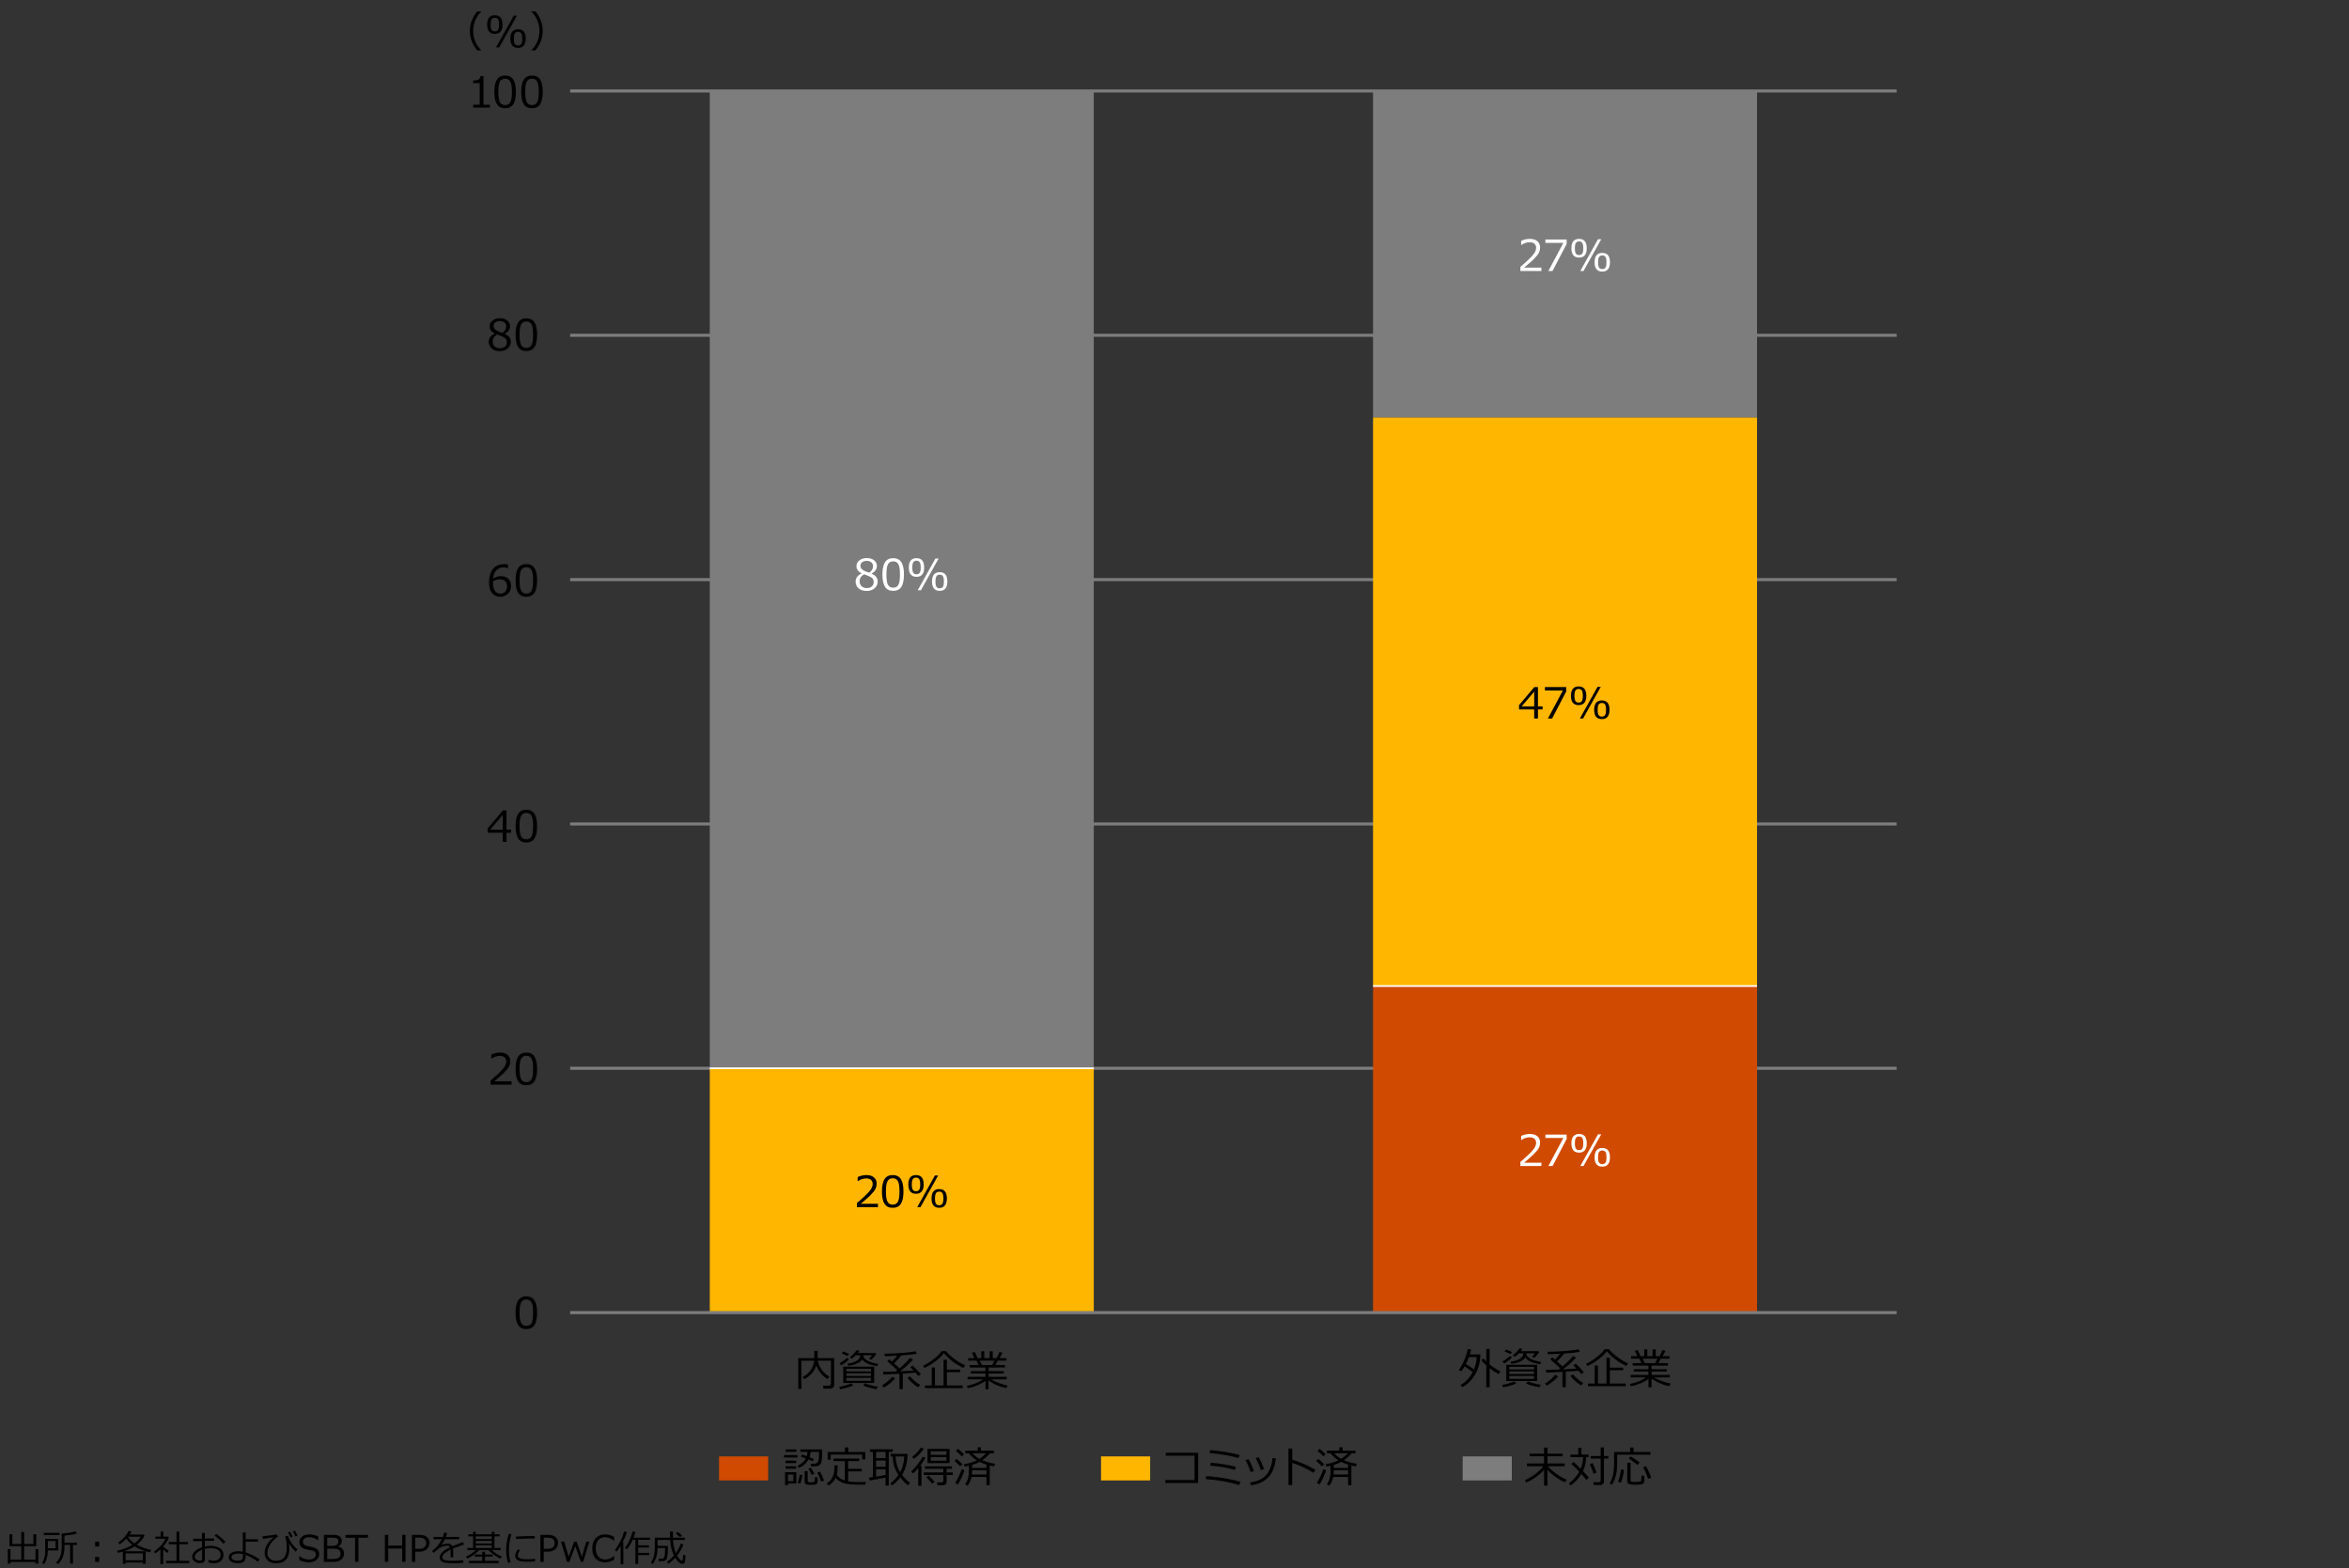
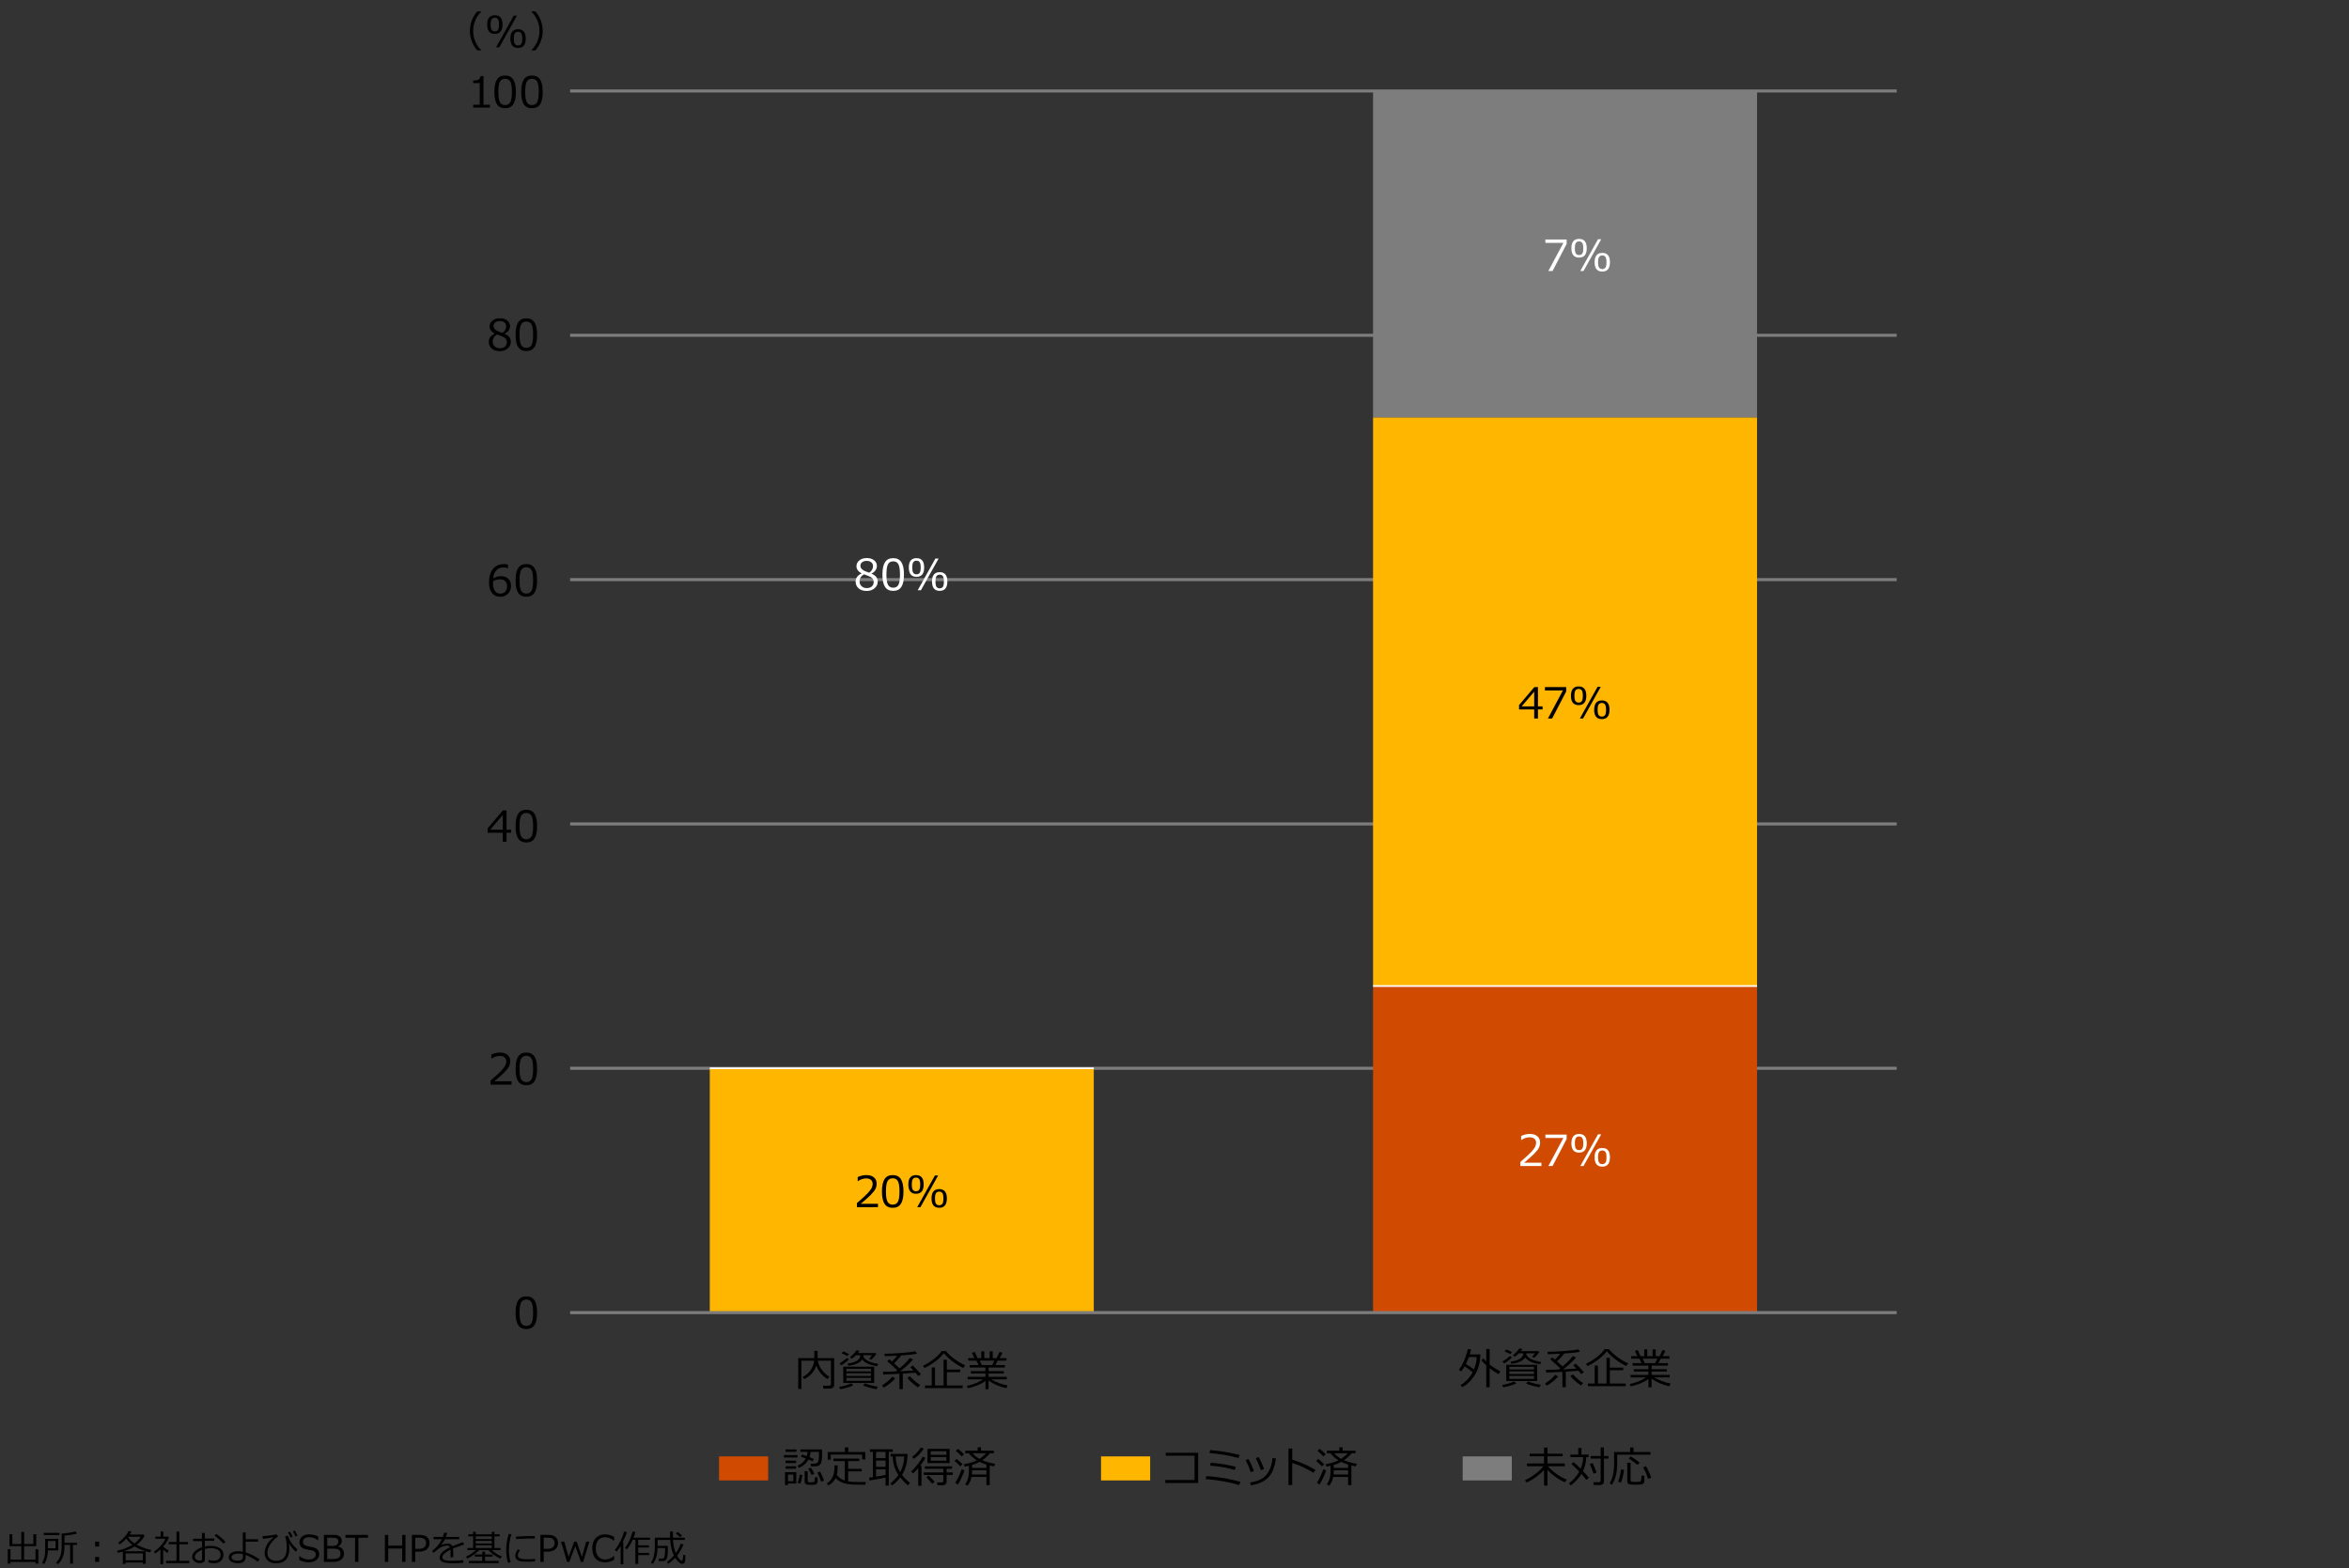
<svg xmlns="http://www.w3.org/2000/svg" id="object" viewBox="0 0 769 513.407">
  <rect x="0" y="0" width="769" height="513.407" fill="#333333" stroke="none" />
  <defs>
    <style>.cls-1{stroke:#fff;stroke-width:.567px;}.cls-1,.cls-2,.cls-3{fill:none;}.cls-1,.cls-3{stroke-miterlimit:10;}.cls-4{fill:#d04a02;}.cls-5{fill:#7d7d7d;}.cls-6{fill:#fff;}.cls-3{stroke:#7d7d7d;}.cls-7{fill:#ffb600;}</style>
  </defs>
  <line class="cls-3" x1="620.918" y1="349.768" x2="186.652" y2="349.768" />
  <line class="cls-3" x1="620.918" y1="269.772" x2="186.652" y2="269.772" />
  <line class="cls-3" x1="620.918" y1="189.775" x2="186.652" y2="189.775" />
  <line class="cls-3" x1="620.918" y1="109.779" x2="186.652" y2="109.779" />
-   <rect class="cls-5" x="232.364" y="29.783" width="125.709" height="319.985" />
  <rect class="cls-7" x="232.364" y="349.768" width="125.709" height="79.996" />
  <rect class="cls-5" x="449.497" y="29.783" width="125.709" height="106.926" />
  <rect class="cls-7" x="449.497" y="136.709" width="125.709" height="186.13" />
  <rect class="cls-4" x="449.497" y="322.839" width="125.709" height="106.926" />
  <rect class="cls-2" x="148.082" y="422.622" width="28.57" height="16.684" />
  <path d="M172.311,435.156c-1.212,0-2.103-.433-2.673-1.299-.569-.866-.854-2.217-.854-4.054s.286-3.19.858-4.061c.571-.87,1.462-1.306,2.669-1.306,1.199,0,2.085.437,2.659,1.31.574.872.861,2.22.861,4.043,0,1.841-.284,3.195-.854,4.064-.569.867-1.458,1.302-2.666,1.302ZM172.311,425.483c-.779,0-1.344.309-1.695.926-.351.618-.526,1.749-.526,3.395,0,1.632.176,2.757.526,3.377.352.62.916.93,1.695.93s1.344-.31,1.692-.93.522-1.75.522-3.391c0-1.608-.173-2.729-.52-3.359-.346-.632-.911-.947-1.695-.947Z" />
  <rect class="cls-2" x="148.082" y="342.626" width="28.57" height="17.044" />
  <path d="M167.483,355.128h-6.891v-1.333c.729-.629,1.549-1.36,2.458-2.194s1.585-1.568,2.026-2.201c.442-.633.663-1.267.663-1.9,0-.561-.186-.998-.557-1.312-.372-.314-.876-.472-1.515-.472-.934,0-1.853.296-2.755.889h-.068v-1.333c.921-.438,1.873-.656,2.857-.656,1.039,0,1.857.252,2.454.755.598.503.896,1.19.896,2.061,0,.465-.076.909-.229,1.333-.153.424-.391.836-.715,1.237-.323.401-.711.827-1.162,1.278s-1.487,1.367-3.11,2.748h5.646v1.101Z" />
  <path d="M172.311,355.34c-1.212,0-2.103-.433-2.673-1.299-.569-.866-.854-2.217-.854-4.054s.286-3.19.858-4.061c.571-.871,1.462-1.306,2.669-1.306,1.199,0,2.085.437,2.659,1.309s.861,2.221.861,4.043c0,1.841-.284,3.196-.854,4.064-.569.868-1.458,1.302-2.666,1.302ZM172.311,345.667c-.779,0-1.344.309-1.695.926-.351.618-.526,1.749-.526,3.394,0,1.631.176,2.757.526,3.377.352.62.916.93,1.695.93s1.344-.31,1.692-.93.522-1.75.522-3.391c0-1.609-.173-2.729-.52-3.36-.346-.631-.911-.947-1.695-.947Z" />
  <rect class="cls-2" x="148.082" y="262.629" width="28.57" height="18.037" />
  <path d="M167.33,272.662h-1.511v2.967h-1.23v-2.967h-4.956v-1.436l5.011-5.899h1.176v6.323h1.511v1.012ZM164.588,271.65v-4.819l-4.095,4.819h4.095Z" />
  <path d="M172.311,275.841c-1.212,0-2.103-.433-2.673-1.299-.569-.866-.854-2.217-.854-4.054s.286-3.19.858-4.061c.571-.871,1.462-1.306,2.669-1.306,1.199,0,2.085.437,2.659,1.309s.861,2.221.861,4.043c0,1.841-.284,3.196-.854,4.064-.569.868-1.458,1.302-2.666,1.302ZM172.311,266.168c-.779,0-1.344.309-1.695.926-.351.618-.526,1.749-.526,3.394,0,1.631.176,2.757.526,3.377.352.62.916.93,1.695.93s1.344-.31,1.692-.93.522-1.75.522-3.391c0-1.609-.173-2.729-.52-3.36-.346-.631-.911-.947-1.695-.947Z" />
  <rect class="cls-2" x="148.082" y="182.633" width="28.57" height="17.134" />
  <path d="M166.312,184.852v1.21h-.082c-.383-.187-.829-.28-1.34-.28-1.007,0-1.812.32-2.413.96s-.952,1.53-1.053,2.669c.861-.515,1.7-.772,2.516-.772.998,0,1.809.277,2.431.831s.933,1.348.933,2.382-.337,1.877-1.012,2.543c-.674.666-1.513.998-2.516.998-1.162,0-2.065-.404-2.71-1.213-.646-.809-.968-1.981-.968-3.517,0-1.891.432-3.36,1.296-4.406.863-1.046,2.098-1.569,3.701-1.569.483,0,.889.055,1.217.164ZM161.424,190.287c-.018.374-.027.599-.027.677,0,1.084.212,1.922.636,2.512s1.01.885,1.757.885c.688,0,1.229-.215,1.62-.646.393-.431.588-1.033.588-1.808,0-.643-.185-1.173-.554-1.593s-.981-.629-1.839-.629c-.742,0-1.47.201-2.181.602Z" />
  <path d="M172.311,195.393c-1.212,0-2.103-.433-2.673-1.299-.569-.866-.854-2.217-.854-4.054s.286-3.19.858-4.061c.571-.871,1.462-1.306,2.669-1.306,1.199,0,2.085.437,2.659,1.309s.861,2.221.861,4.043c0,1.841-.284,3.196-.854,4.064-.569.868-1.458,1.302-2.666,1.302ZM172.311,185.72c-.779,0-1.344.309-1.695.926-.351.618-.526,1.749-.526,3.394,0,1.631.176,2.757.526,3.377.352.62.916.93,1.695.93s1.344-.31,1.692-.93.522-1.75.522-3.391c0-1.609-.173-2.729-.52-3.36-.346-.631-.911-.947-1.695-.947Z" />
  <rect class="cls-2" x="148.082" y="102.637" width="28.57" height="16.23" />
  <path d="M161.917,109.271v-.082c-1.089-.592-1.634-1.36-1.634-2.304,0-.779.314-1.422.943-1.928s1.429-.759,2.399-.759c1.008,0,1.816.239,2.427.718.611.479.916,1.105.916,1.88,0,.501-.151.972-.454,1.412-.304.44-.724.783-1.262,1.029v.089c1.326.57,1.989,1.422,1.989,2.557,0,.884-.344,1.619-1.032,2.205-.688.585-1.549.878-2.584.878-1.098,0-1.976-.281-2.632-.844s-.984-1.3-.984-2.211c0-1.189.636-2.069,1.907-2.639ZM162.751,109.517c-.961.542-1.442,1.308-1.442,2.297,0,.661.219,1.195.656,1.603s.996.612,1.675.612c.697,0,1.251-.179,1.661-.537s.615-.849.615-1.473c0-.424-.093-.765-.28-1.022-.187-.257-.459-.475-.816-.653-.358-.178-1.047-.454-2.068-.827ZM165.704,106.803c0-.492-.188-.896-.567-1.21-.378-.314-.884-.472-1.518-.472-.602,0-1.093.147-1.473.441-.381.294-.571.68-.571,1.159,0,.529.237.964.711,1.306.475.342,1.194.661,2.16.957.839-.542,1.258-1.269,1.258-2.181Z" />
  <path d="M172.311,114.945c-1.212,0-2.103-.433-2.673-1.299-.569-.866-.854-2.217-.854-4.054s.286-3.19.858-4.061c.571-.871,1.462-1.306,2.669-1.306,1.199,0,2.085.437,2.659,1.309s.861,2.221.861,4.043c0,1.841-.284,3.196-.854,4.064-.569.868-1.458,1.302-2.666,1.302ZM172.311,105.272c-.779,0-1.344.309-1.695.926-.351.618-.526,1.749-.526,3.394,0,1.631.176,2.757.526,3.377.352.62.916.93,1.695.93s1.344-.31,1.692-.93.522-1.75.522-3.391c0-1.609-.173-2.729-.52-3.36-.346-.631-.911-.947-1.695-.947Z" />
  <rect class="cls-2" x="148.082" y="22.64" width="30.415" height="17.223" />
  <path d="M160.382,35.233h-5.482v-.943h2.146v-7.082h-2.146v-.834c.838-.004,1.438-.124,1.798-.359.359-.235.562-.607.608-1.118h.971v9.393h2.105v.943Z" />
  <path d="M165.37,35.445c-1.213,0-2.104-.433-2.673-1.299-.57-.866-.854-2.217-.854-4.054s.286-3.19.857-4.061c.572-.871,1.462-1.306,2.67-1.306,1.198,0,2.085.437,2.659,1.309s.861,2.221.861,4.043c0,1.841-.285,3.196-.854,4.064-.57.868-1.459,1.302-2.666,1.302ZM165.37,25.772c-.779,0-1.345.309-1.695.926-.352.618-.526,1.749-.526,3.394,0,1.631.175,2.757.526,3.377.351.62.916.93,1.695.93s1.343-.31,1.691-.93.523-1.75.523-3.391c0-1.609-.174-2.729-.52-3.36-.347-.631-.912-.947-1.695-.947Z" />
  <path d="M174.157,35.445c-1.212,0-2.103-.433-2.673-1.299-.569-.866-.854-2.217-.854-4.054s.286-3.19.858-4.061c.571-.871,1.462-1.306,2.669-1.306,1.199,0,2.085.437,2.659,1.309s.861,2.221.861,4.043c0,1.841-.284,3.196-.854,4.064-.569.868-1.458,1.302-2.666,1.302ZM174.157,25.772c-.779,0-1.344.309-1.695.926-.351.618-.526,1.749-.526,3.394,0,1.631.176,2.757.526,3.377.352.62.916.93,1.695.93s1.344-.31,1.692-.93.522-1.75.522-3.391c0-1.609-.173-2.729-.52-3.36-.346-.631-.911-.947-1.695-.947Z" />
  <rect class="cls-2" x="148.654" y="2.641" width="34.284" height="17.142" />
  <path d="M157.562,16.487h-1.347c-1.586-1.905-2.379-4.029-2.379-6.371,0-2.324.793-4.446,2.379-6.364h1.347v.068c-.748.693-1.356,1.538-1.825,2.536-.557,1.185-.834,2.438-.834,3.76,0,1.331.277,2.591.834,3.78.469.998,1.077,1.843,1.825,2.536v.055Z" />
  <path d="M162.002,11.107c-1.677,0-2.516-1.019-2.516-3.056s.839-3.062,2.516-3.062,2.509,1.019,2.509,3.056-.836,3.062-2.509,3.062ZM162.002,5.816c-.482,0-.834.167-1.053.502s-.328.913-.328,1.733c0,.825.108,1.402.325,1.733.216.331.568.496,1.056.496.483,0,.833-.165,1.05-.496.216-.331.324-.91.324-1.74,0-.811-.108-1.385-.324-1.723-.217-.337-.566-.506-1.05-.506ZM169.241,5.119l-5.79,10.377h-1.053l5.79-10.377h1.053ZM169.596,15.694c-1.677,0-2.516-1.019-2.516-3.056s.839-3.062,2.516-3.062,2.509,1.019,2.509,3.056-.836,3.062-2.509,3.062ZM169.596,10.403c-.482,0-.834.167-1.053.502s-.328.913-.328,1.733c0,.825.108,1.402.325,1.733.216.331.568.496,1.056.496.483,0,.833-.165,1.05-.496.216-.331.324-.91.324-1.74,0-.811-.108-1.385-.324-1.723-.217-.337-.566-.506-1.05-.506Z" />
  <path d="M177.666,10.109c0,2.342-.793,4.466-2.379,6.371h-1.34v-.055c.748-.693,1.356-1.538,1.825-2.536.557-1.189.834-2.45.834-3.78,0-1.322-.277-2.575-.834-3.76-.469-.998-1.077-1.843-1.825-2.536v-.075h1.34c1.586,1.918,2.379,4.042,2.379,6.371Z" />
  <rect class="cls-2" x="149.511" y="472.618" width="471.407" height="17.25" />
  <path class="cls-4" d="M251.478,484.712h-16.078v-7.868h16.078v7.868Z" />
  <path d="M256.654,477.206v-.786h4.423v.786h-4.423ZM257.966,485.73v.526h-.971v-4.238h3.685v3.712h-2.714ZM257.167,475.347v-.786h3.555v.786h-3.555ZM257.18,479.031v-.786h3.452v.786h-3.452ZM257.18,480.877v-.786h3.452v.786h-3.452ZM259.723,482.784h-1.757v2.188h1.757v-2.188ZM264.672,477.869c-.656,1.239-1.706,2.151-3.151,2.734l-.403-.718c1.194-.492,2.081-1.28,2.659-2.365-.561-.214-1.089-.405-1.586-.574l.383-.725c.365.109.873.285,1.524.526.137-.424.226-.887.267-1.388h-2.345v-.786h7.096l.014,1.442c0,.889-.042,1.597-.126,2.122-.085.527-.194.899-.328,1.118-.135.219-.306.392-.513.52-.208.128-.437.216-.688.263-.25.049-.643.072-1.176.072-.25,0-.515-.002-.793-.007l-.13-.875c.023.005.116.007.28.007l.964-.007c.547,0,.931-.193,1.152-.581.221-.388.331-1.126.331-2.215,0-.15-.004-.508-.014-1.073h-2.707c-.059.629-.182,1.205-.369,1.729.697.265,1.194.47,1.49.615l-.472.752c-.228-.123-.681-.319-1.36-.588ZM261.993,485.744l-.875-.246c.355-.875.581-1.764.677-2.666l.896.096c-.209,1.312-.441,2.251-.697,2.816ZM263.421,481.677h.998v3.11c0,.15.045.27.134.359.089.088.187.142.294.16.106.019.283.027.529.027.547,0,.872-.027.975-.082s.188-.125.26-.212c.07-.087.12-.308.15-.663.029-.355.044-.613.044-.772l.854.123v1.347c0,.269-.07.486-.212.652-.141.167-.346.281-.615.342-.269.062-.759.093-1.47.093-.405,0-.752-.017-1.039-.052-.287-.033-.509-.139-.666-.314-.157-.175-.236-.425-.236-.748v-3.37ZM265.718,482.9c-.323-.692-.69-1.374-1.101-2.044l.827-.314c.461.67.848,1.342,1.162,2.017l-.889.342ZM268.815,485.102c-.096-.337-.28-.832-.554-1.483s-.496-1.137-.67-1.456l.854-.349c.492.856.935,1.848,1.326,2.974l-.957.314Z" />
  <path d="M273.946,482.9c.584.848,1.418,1.449,2.502,1.805l.13.041v-6.364h-3.739v-.827h8.463v.827h-3.637v2.543h4.45v.813h-4.45v3.288c.825.15,1.996.226,3.514.226.438,0,1.208-.012,2.311-.034l-.232.889h-1.148c-1.49,0-2.578-.022-3.264-.068-.687-.046-1.348-.136-1.986-.271-.638-.134-1.253-.365-1.846-.693-.592-.328-1.073-.709-1.442-1.142-.528,1.03-1.316,1.841-2.365,2.434l-.54-.69c.629-.383,1.127-.847,1.494-1.391.366-.545.631-1.124.793-1.736.161-.613.242-1.455.242-2.526v-.239h1.039c0,1.354-.096,2.393-.287,3.117ZM282.258,477.835v-1.579h-10.309v1.668h-.984v-2.516h5.64v-1.524h1.101v1.524h5.571v2.427h-1.019Z" />
  <path d="M289.915,483.775c-1.632.347-3.375.663-5.229.95l-.198-.923c.277-.032.701-.091,1.271-.178v-8.265h-.957v-.827h7.458v.827h-1.299v11.04h-1.046v-2.625ZM286.804,475.36v2.058h3.11v-2.058h-3.11ZM286.804,478.204v2.071h3.11v-2.071h-3.11ZM286.804,483.468c1.239-.196,2.276-.376,3.11-.54v-1.866h-3.11v2.406ZM295.295,482.914c.742.948,1.615,1.818,2.618,2.611l-.656.786c-.871-.665-1.712-1.529-2.522-2.591-.752.998-1.659,1.892-2.721,2.68l-.526-.704c.934-.697,1.818-1.627,2.652-2.789-.497-.697-.916-1.507-1.258-2.431-.342-.922-.559-2.124-.649-3.605h-.649v-.841h5.53c-.019,2.68-.625,4.975-1.818,6.884ZM294.679,481.991c.834-1.454,1.278-3.16,1.333-5.12h-2.81c.059,1.95.551,3.657,1.477,5.12Z" />
  <path d="M300.612,486.462v-5.79c-.697.825-1.263,1.403-1.695,1.736l-.615-.629c.72-.656,1.444-1.465,2.174-2.427.729-.962,1.246-1.762,1.552-2.399l.957.342c-.383.738-.969,1.613-1.757,2.625h.444v6.542h-1.06ZM299.19,477.637l-.574-.629c1.107-.812,2.051-1.83,2.83-3.056l.984.328c-.383.624-.873,1.244-1.47,1.859-.598.615-1.188,1.114-1.771,1.497ZM302.43,482.921v-.827h6.398v-1.189h-6.043v-.8h8.866v.8h-1.757v1.189h2.017v.827h-2.017v2.283c0,.319-.123.582-.369.79-.246.207-.531.311-.854.311h-1.743l-.171-.943h1.47c.164,0,.305-.055.424-.164.118-.109.178-.234.178-.376v-1.9h-6.398ZM305.158,485.792c-.584-.733-1.213-1.438-1.887-2.112l.745-.561c.615.556,1.267,1.237,1.955,2.044l-.813.629ZM303.64,479.038v-4.655h7.239v4.655h-7.239ZM304.7,476.338h5.127v-1.169h-5.127v1.169ZM309.827,477.076h-5.127v1.176h5.127v-1.176Z" />
  <path d="M314.354,480.104c-.533-.583-1.155-1.174-1.866-1.771l.684-.656c.593.47,1.24,1.046,1.941,1.729l-.759.697ZM313.568,486.079l-.841-.629c.352-.487.73-1.167,1.139-2.037.407-.87.728-1.659.96-2.365l.916.328c-.205.67-.521,1.476-.95,2.417-.428.94-.836,1.703-1.224,2.286ZM314.853,476.837c-.469-.515-1.111-1.119-1.928-1.812l.69-.656c.775.602,1.436,1.191,1.982,1.771l-.745.697ZM316.767,486.421l-.8-.458c.82-1.062,1.23-2.481,1.23-4.259v-1.791c-.318.06-.772.152-1.36.28l-.28-.786c1.678-.278,3.083-.702,4.218-1.271-1.025-.647-1.894-1.422-2.604-2.324h-1.176v-.827h4.061v-1.114h1.08v1.114h4.231v.827h-1.265c-.629.793-1.474,1.554-2.536,2.283,1.271.552,2.687.941,4.245,1.169l-.39.841c-.474-.073-.945-.166-1.415-.28v6.453h-1.066v-2.714h-4.867c-.195,1.034-.631,1.987-1.306,2.857ZM318.237,481.396v.068c0,.492-.018.93-.055,1.312h4.758v-1.381h-4.703ZM318.237,479.66v.964h4.703v-1.094c-.807-.255-1.556-.552-2.249-.889-.747.424-1.565.764-2.454,1.019ZM320.643,477.644c.816-.524,1.536-1.135,2.16-1.832h-4.443c.647.72,1.408,1.331,2.283,1.832Z" />
  <path class="cls-7" d="M376.53,484.712h-16.078v-7.868h16.078v7.868Z" />
  <path d="M392.238,485.553h-10.739v-.978h9.563v-7.964h-9.434v-.943h10.609v9.885Z" />
  <path d="M406.121,485.163l-.492,1.053c-3.085-.957-6.724-1.606-10.917-1.948l.198-.964c.834.032,1.915.13,3.244.294,1.328.164,2.556.355,3.681.574,1.126.219,2.555.549,4.286.991ZM405.854,476.358l-.417,1.005c-2.675-.743-5.84-1.287-9.495-1.634l.226-.943c1.463.118,2.903.285,4.32.499,1.418.214,3.206.572,5.366,1.073ZM404.569,480.248l-.308,1.025c-1.34-.383-2.612-.679-3.817-.889-1.206-.21-2.626-.381-4.263-.513l.185-.95c2.931.228,5.665.67,8.203,1.326Z" />
  <path d="M410.502,481.636l-1.073.349c-.387-1.267-.938-2.568-1.654-3.903l.95-.355c.393.684.67,1.205.834,1.565s.479,1.142.943,2.345ZM417.686,477.493c-.342,2.844-1.19,4.94-2.546,6.289-1.356,1.349-3.224,2.188-5.603,2.516l-.308-.909c2.598-.374,4.43-1.27,5.496-2.687s1.68-3.188,1.839-5.312l1.121.103ZM413.824,480.979l-1.08.362c-.314-1.112-.865-2.415-1.654-3.91l.957-.376c.516.952.837,1.594.964,1.925.128.33.399.996.813,1.999Z" />
  <path d="M430.671,481.273l-.718.95c-.947-.634-2.08-1.256-3.397-1.866-1.316-.61-2.49-1.071-3.521-1.381v7.253h-1.217v-11.97h1.23v3.664c2.703.812,5.243,1.928,7.622,3.35Z" />
  <path d="M432.751,480.104c-.533-.583-1.155-1.174-1.866-1.771l.684-.656c.593.47,1.24,1.046,1.941,1.729l-.759.697ZM431.964,486.079l-.841-.629c.352-.487.73-1.167,1.139-2.037.407-.87.728-1.659.96-2.365l.916.328c-.205.67-.521,1.476-.95,2.417-.428.94-.836,1.703-1.224,2.286ZM433.25,476.837c-.469-.515-1.111-1.119-1.928-1.812l.69-.656c.775.602,1.436,1.191,1.982,1.771l-.745.697ZM435.164,486.421l-.8-.458c.82-1.062,1.23-2.481,1.23-4.259v-1.791c-.318.06-.772.152-1.36.28l-.28-.786c1.678-.278,3.083-.702,4.218-1.271-1.025-.647-1.894-1.422-2.604-2.324h-1.176v-.827h4.061v-1.114h1.08v1.114h4.231v.827h-1.265c-.629.793-1.474,1.554-2.536,2.283,1.271.552,2.687.941,4.245,1.169l-.39.841c-.474-.073-.945-.166-1.415-.28v6.453h-1.066v-2.714h-4.867c-.195,1.034-.631,1.987-1.306,2.857ZM436.633,481.396v.068c0,.492-.018.93-.055,1.312h4.758v-1.381h-4.703ZM436.633,479.66v.964h4.703v-1.094c-.807-.255-1.556-.552-2.249-.889-.747.424-1.565.764-2.454,1.019ZM439.04,477.644c.816-.524,1.536-1.135,2.16-1.832h-4.443c.647.72,1.408,1.331,2.283,1.832Z" />
  <path class="cls-5" d="M494.926,484.712h-16.078v-7.868h16.078v7.868Z" />
  <path d="M499.718,485.389l-.485-.752c1.145-.515,2.288-1.204,3.432-2.068,1.145-.863,1.994-1.698,2.55-2.505h-5.325v-.896h5.585v-2.358h-4.71v-.854h4.71v-1.989h1.142v1.989h4.956v.854h-4.956v2.358h5.653v.896h-5.517c.711.856,1.662,1.709,2.854,2.557,1.191.848,2.305,1.463,3.339,1.846l-.663.868c-.971-.429-1.99-1.023-3.059-1.784-1.069-.761-1.942-1.531-2.622-2.311v5.154h-1.114v-5.113c-.701.774-1.567,1.538-2.598,2.29-1.029.752-2.087,1.358-3.172,1.818Z" />
  <path d="M520.171,483.864l-.868.656c-.314-.446-.85-1.089-1.606-1.928-.966,1.567-2.135,2.818-3.507,3.753l-.561-.67c1.463-1.107,2.591-2.386,3.384-3.835-.998-1.062-1.859-1.9-2.584-2.516l.704-.629c.511.415,1.29,1.142,2.338,2.181.516-1.258.782-2.518.8-3.78h-4.156v-.841h2.57v-2.188h1.032v2.188h2.338v.841h-.752c-.063,1.663-.424,3.179-1.08,4.546.875.907,1.524,1.647,1.948,2.222ZM522.687,482.135l-1.005.369c-.346-1.044-.754-2.085-1.224-3.124l.923-.355c.447.935.882,1.971,1.306,3.11ZM526.556,477.568h-1.47v7.506c0,.323-.119.596-.358.816-.239.222-.517.332-.831.332h-2.167l-.116-.93h1.798c.16,0,.3-.049.421-.146.12-.099.181-.221.181-.366v-7.212h-3.288v-.848h3.288v-2.81h1.073v2.81h1.47v.848Z" />
  <path d="M529.422,476.283v2.7c0,1.622-.145,3.006-.434,4.149-.29,1.144-.727,2.153-1.31,3.028l-.697-.513c.952-1.559,1.429-3.7,1.429-6.426v-3.814h5.25v-1.47h1.114v1.47h5.544v.875h-10.896ZM530.653,485.45l-.957-.342c.433-.943.761-2.276.984-3.999l.957.116c-.032.583-.149,1.317-.352,2.201-.203.884-.414,1.559-.633,2.023ZM532.717,478.936h1.087v5.701c0,.232.083.388.249.465.167.077.621.116,1.364.116.419,0,.759-.016,1.019-.048s.436-.074.526-.127c.091-.052.165-.126.222-.222.058-.096.102-.268.134-.517.032-.248.057-.647.075-1.199l.923.089v1.798c0,.173-.038.326-.112.458-.076.132-.173.243-.291.331-.118.09-.247.154-.387.195-.139.041-.439.075-.902.103-.462.027-.892.041-1.288.041-1.14,0-1.86-.089-2.163-.267-.304-.178-.455-.497-.455-.957v-5.961ZM536.088,479.64c-.593-.506-1.559-1.215-2.898-2.126l.643-.677c1.162.661,2.148,1.352,2.96,2.071l-.704.731ZM539.505,484.192c-.364-1.308-.894-2.559-1.586-3.753l.93-.39c.287.47.615,1.11.984,1.925.369.812.61,1.438.725,1.876l-1.053.342Z" />
  <rect class="cls-2" x="455.211" y="439.764" width="114.28" height="18.502" />
  <path d="M478.709,454.166l-.567-.677c1.641-.938,2.967-2.35,3.979-4.231-.993-.774-1.873-1.41-2.639-1.907-.373.651-.759,1.21-1.155,1.675l-.731-.506c.775-1.08,1.412-2.249,1.911-3.507s.835-2.363,1.008-3.315l1.053.116c-.059.424-.193.971-.403,1.641h3.459c-.018,2.552-.604,4.771-1.76,6.654-1.155,1.885-2.54,3.237-4.153,4.058ZM482.557,448.342c.579-1.417.868-2.762.868-4.033h-2.55c-.291.802-.619,1.563-.984,2.283.812.497,1.7,1.08,2.666,1.75ZM486.563,454.207v-7.171c-.766-.692-1.287-1.249-1.565-1.668l.608-.615c.283.351.602.699.957,1.046v-4.129h1.101v5.086c1.172.93,2.352,1.675,3.541,2.235l-.615.916c-.934-.497-1.909-1.146-2.926-1.948v6.248h-1.101Z" />
  <path d="M492.108,454.221l-.349-.759c.579-.091,1.279-.255,2.103-.492.822-.237,1.437-.458,1.842-.663l.697.643c-.501.251-1.189.503-2.064.755-.875.254-1.617.426-2.229.517ZM492.463,446.394l-.615-.595c.894-.52,1.707-1.119,2.44-1.798l.704.41c-.651.697-1.494,1.358-2.529,1.982ZM494.419,443.352c-.41-.246-1.029-.54-1.859-.882l.561-.615c.52.173,1.145.453,1.873.841l-.574.656ZM493.106,452.177v-5.325h10.124v5.325h-10.124ZM494.118,448.383h8.066v-.861h-8.066v.861ZM494.118,449.88h8.066v-.882h-8.066v.882ZM502.184,450.509h-8.066v.943h8.066v-.943ZM499.716,443.085c-.014.142-.029.265-.048.369.123.456.558.914,1.303,1.374s1.944.832,3.599,1.114l-.41.766c-1.398-.265-2.467-.579-3.202-.943-.736-.364-1.279-.798-1.631-1.299-.342.565-.964,1.034-1.866,1.408s-1.82.586-2.755.636l-.185-.697c1.299-.142,2.315-.449,3.049-.923.734-.474,1.101-1.058,1.101-1.75v-.055h-1.436c-.542.552-1,.932-1.374,1.142l-.588-.485c.42-.319.838-.697,1.255-1.135s.714-.815.892-1.135l.998.185c-.205.296-.385.538-.54.725h5.797l.226.349c-.523.761-1.075,1.374-1.654,1.839l-.69-.355c.27-.255.584-.631.943-1.128h-2.782ZM503.941,454.221c-1.978-.388-3.425-.802-4.341-1.244l.629-.67c1.227.483,2.63.846,4.211,1.087l-.499.827Z" />
  <path d="M506.353,453.674l-.54-.711c.775-.497,1.377-.931,1.805-1.302.429-.372.95-.886,1.565-1.542l.923.547c-.433.524-1.028,1.088-1.787,1.692-.759.604-1.414,1.042-1.966,1.315ZM511.494,454.18v-5.018c-2.524.142-4.286.224-5.284.246l-.13-.916c.729.022,2.129-.007,4.197-.089.174-.128.347-.262.52-.403-.041-.041-1.146-1.034-3.315-2.98l.718-.595c.123.091.413.337.868.738.666-.688,1.235-1.331,1.709-1.928-1.727.096-3.083.148-4.067.157l-.109-.786c1.933-.027,3.936-.127,6.009-.297,2.074-.172,3.445-.344,4.115-.517l.485.8c-1.016.219-2.721.408-5.113.567-.701.88-1.49,1.741-2.365,2.584l1.818,1.634c1.463-1.244,2.587-2.377,3.37-3.397l1.032.513c-1.321,1.458-2.745,2.743-4.272,3.855,1.818-.082,3.291-.169,4.416-.26-.392-.424-.74-.779-1.046-1.066l.786-.561c.297.251.743.692,1.34,1.326.598.634,1.046,1.135,1.347,1.504l-.861.602c-.291-.36-.597-.723-.916-1.087-.852.077-2.235.173-4.149.287v5.086h-1.101ZM517.578,453.619c-.564-.36-1.213-.862-1.944-1.507-.731-.646-1.241-1.171-1.528-1.576l.813-.547c1.235,1.312,2.363,2.256,3.384,2.83l-.725.8Z" />
  <path d="M532.416,447.241c-1.008-.424-2.125-1.089-3.35-1.996-1.227-.907-2.236-1.846-3.029-2.816-.679.911-1.645,1.833-2.897,2.766-1.254.932-2.406,1.623-3.459,2.074l-.472-.745c1.066-.465,2.226-1.181,3.479-2.146,1.253-.966,2.126-1.848,2.618-2.646h1.4c.684.856,1.654,1.745,2.912,2.666s2.387,1.577,3.385,1.969l-.588.875ZM519.851,453.852v-.854h2.215v-5.913h1.06v5.913h2.81v-8.429h1.086v3.213h4.369v.841h-4.369v4.375h5.182v.854h-12.352Z" />
  <path d="M533.839,453.879l-.273-.745c2.229-.487,3.983-1.205,5.264-2.153h-5.018v-.82h5.824v-1.107h-4.771v-.759h4.771v-1.176h-5.141v-.813h2.898l-.697-1.456h-2.7v-.813h2.044l-.827-1.743.943-.253.902,1.996h1.224v-2.229h.998v2.229h1.743v-2.229h1.012v2.229h1.299l.916-2.023.971.253-.923,1.771h2.235v.813h-2.844l-.779,1.456h3.124v.813h-5.339v1.176h4.97v.759h-4.97v1.107h5.927v.82h-5.086c.638.405,1.471.802,2.498,1.189,1.028.388,1.986.661,2.875.82l-.444.889c-2.297-.506-4.229-1.345-5.797-2.516v2.857h-1.005v-2.721c-.651.506-1.529.985-2.632,1.438-1.103.454-2.167.768-3.192.94ZM537.784,444.849l.69,1.456h3.397l.697-1.456h-4.785Z" />
  <rect class="cls-2" x="238.078" y="439.764" width="114.28" height="19.766" />
  <path d="M271.656,454.654h-2.058l-.171-.957h1.914c.187,0,.348-.054.481-.16.135-.107.202-.245.202-.414v-7.622h-4.259c.113.971.532,1.96,1.254,2.967.723,1.007,1.566,1.764,2.533,2.27l-.656.8c-.857-.524-1.609-1.188-2.256-1.992-.647-.805-1.112-1.631-1.395-2.479-.602,1.905-1.912,3.402-3.931,4.491l-.533-.704c1.189-.624,2.085-1.415,2.687-2.372s.959-1.95,1.073-2.98h-4.184v9.249h-1.032v-10.076h5.257v-2.386h1.087v2.386h5.414v8.764c0,.369-.128.664-.383.885-.256.222-.604.332-1.046.332Z" />
  <path d="M275.066,454.853l-.349-.759c.579-.091,1.279-.255,2.103-.492.822-.237,1.437-.458,1.842-.663l.697.643c-.501.251-1.189.503-2.064.755-.875.254-1.617.426-2.229.517ZM275.421,447.025l-.615-.595c.894-.52,1.707-1.119,2.44-1.798l.704.41c-.651.697-1.494,1.358-2.529,1.982ZM277.377,443.983c-.41-.246-1.029-.54-1.859-.882l.561-.615c.52.173,1.145.453,1.873.841l-.574.656ZM276.064,452.809v-5.325h10.124v5.325h-10.124ZM277.076,449.015h8.066v-.861h-8.066v.861ZM277.076,450.512h8.066v-.882h-8.066v.882ZM285.142,451.141h-8.066v.943h8.066v-.943ZM282.674,443.717c-.014.142-.029.265-.048.369.123.456.558.914,1.303,1.374s1.944.832,3.599,1.114l-.41.766c-1.398-.265-2.467-.579-3.202-.943-.736-.364-1.279-.798-1.631-1.299-.342.565-.964,1.034-1.866,1.408s-1.82.586-2.755.636l-.185-.697c1.299-.142,2.315-.449,3.049-.923.734-.474,1.101-1.058,1.101-1.75v-.055h-1.436c-.542.552-1,.932-1.374,1.142l-.588-.485c.42-.319.838-.697,1.255-1.135s.714-.815.892-1.135l.998.185c-.205.296-.385.538-.54.725h5.797l.226.349c-.523.761-1.075,1.374-1.654,1.839l-.69-.355c.27-.255.584-.631.943-1.128h-2.782ZM286.899,454.853c-1.978-.388-3.425-.802-4.341-1.244l.629-.67c1.227.483,2.63.846,4.211,1.087l-.499.827Z" />
  <path d="M289.311,454.306l-.54-.711c.775-.497,1.377-.931,1.805-1.302.429-.372.95-.886,1.565-1.542l.923.547c-.433.524-1.028,1.088-1.787,1.692-.759.604-1.414,1.042-1.966,1.315ZM294.452,454.812v-5.018c-2.524.142-4.286.224-5.284.246l-.13-.916c.729.022,2.129-.007,4.197-.089.174-.128.347-.262.52-.403-.041-.041-1.146-1.034-3.315-2.98l.718-.595c.123.091.413.337.868.738.666-.688,1.235-1.331,1.709-1.928-1.727.096-3.083.148-4.067.157l-.109-.786c1.933-.027,3.936-.127,6.009-.297,2.074-.172,3.445-.344,4.115-.517l.485.8c-1.016.219-2.721.408-5.113.567-.701.88-1.49,1.741-2.365,2.584l1.818,1.634c1.463-1.244,2.587-2.377,3.37-3.397l1.032.513c-1.321,1.458-2.745,2.743-4.272,3.855,1.818-.082,3.291-.169,4.416-.26-.392-.424-.74-.779-1.046-1.066l.786-.561c.297.251.743.692,1.34,1.326.598.634,1.046,1.135,1.347,1.504l-.861.602c-.291-.36-.597-.723-.916-1.087-.852.077-2.235.173-4.149.287v5.086h-1.101ZM300.536,454.251c-.564-.36-1.213-.862-1.944-1.507-.731-.646-1.241-1.171-1.528-1.576l.813-.547c1.235,1.312,2.363,2.256,3.384,2.83l-.725.8Z" />
  <path d="M315.374,447.873c-1.007-.424-2.123-1.089-3.35-1.996-1.226-.907-2.235-1.846-3.028-2.816-.679.911-1.645,1.833-2.898,2.766-1.253.932-2.406,1.623-3.459,2.074l-.472-.745c1.066-.465,2.227-1.181,3.479-2.146,1.254-.966,2.126-1.848,2.618-2.646h1.401c.684.856,1.654,1.745,2.912,2.666s2.386,1.577,3.384,1.969l-.588.875ZM302.809,454.483v-.854h2.215v-5.913h1.06v5.913h2.81v-8.429h1.087v3.213h4.368v.841h-4.368v4.375h5.182v.854h-12.353Z" />
  <path d="M316.798,454.511l-.273-.745c2.229-.487,3.982-1.205,5.264-2.153h-5.018v-.82h5.824v-1.107h-4.771v-.759h4.771v-1.176h-5.141v-.813h2.898l-.697-1.456h-2.7v-.813h2.044l-.827-1.743.943-.253.902,1.996h1.224v-2.229h.998v2.229h1.743v-2.229h1.012v2.229h1.299l.916-2.023.971.253-.923,1.771h2.235v.813h-2.844l-.779,1.456h3.124v.813h-5.339v1.176h4.97v.759h-4.97v1.107h5.927v.82h-5.086c.638.405,1.471.802,2.498,1.189,1.028.388,1.986.661,2.875.82l-.444.889c-2.297-.506-4.229-1.345-5.797-2.516v2.857h-1.005v-2.721c-.652.506-1.529.985-2.632,1.438-1.104.454-2.167.768-3.192.94ZM320.743,445.48l.69,1.456h3.397l.697-1.456h-4.785Z" />
  <rect class="cls-2" x="263.791" y="178.347" width="62.854" height="22.856" />
  <path class="cls-6" d="M282.019,187.791v-.082c-1.089-.592-1.634-1.36-1.634-2.304,0-.779.314-1.422.943-1.928s1.429-.759,2.399-.759c1.008,0,1.816.239,2.427.718.611.479.916,1.105.916,1.88,0,.501-.151.972-.454,1.412-.304.44-.724.783-1.262,1.029v.089c1.326.57,1.989,1.422,1.989,2.557,0,.884-.344,1.619-1.032,2.205-.688.585-1.549.878-2.584.878-1.098,0-1.976-.281-2.632-.844s-.984-1.3-.984-2.211c0-1.189.636-2.069,1.907-2.639ZM282.853,188.037c-.961.542-1.442,1.308-1.442,2.297,0,.661.219,1.195.656,1.603s.996.612,1.675.612c.697,0,1.251-.179,1.661-.537s.615-.849.615-1.473c0-.424-.093-.765-.28-1.022-.187-.257-.459-.475-.816-.653-.358-.178-1.047-.454-2.068-.827ZM285.806,185.323c0-.492-.188-.896-.567-1.21-.378-.314-.884-.472-1.518-.472-.602,0-1.093.147-1.473.441-.381.294-.571.68-.571,1.159,0,.529.237.964.711,1.306.475.342,1.194.661,2.16.957.839-.542,1.258-1.269,1.258-2.181Z" />
  <path class="cls-6" d="M292.414,193.464c-1.212,0-2.103-.433-2.673-1.299-.569-.866-.854-2.217-.854-4.054s.286-3.19.858-4.061c.571-.871,1.462-1.306,2.669-1.306,1.199,0,2.085.437,2.659,1.309s.861,2.221.861,4.043c0,1.841-.284,3.196-.854,4.064-.569.868-1.458,1.302-2.666,1.302ZM292.414,183.792c-.779,0-1.344.309-1.695.926-.351.618-.526,1.749-.526,3.394,0,1.631.176,2.757.526,3.377.352.62.916.93,1.695.93s1.344-.31,1.692-.93.522-1.75.522-3.391c0-1.609-.173-2.729-.52-3.36-.346-.631-.911-.947-1.695-.947Z" />
  <path class="cls-6" d="M300.037,188.864c-1.678,0-2.516-1.019-2.516-3.056s.838-3.062,2.516-3.062,2.509,1.019,2.509,3.056-.837,3.062-2.509,3.062ZM300.037,183.573c-.483,0-.834.167-1.053.502s-.328.913-.328,1.733c0,.825.108,1.402.324,1.733.217.331.568.496,1.057.496.482,0,.833-.165,1.049-.496.217-.331.325-.91.325-1.74,0-.811-.108-1.385-.325-1.723-.216-.337-.566-.506-1.049-.506ZM307.276,182.875l-5.79,10.377h-1.053l5.79-10.377h1.053ZM307.631,193.451c-1.678,0-2.516-1.019-2.516-3.056s.838-3.062,2.516-3.062,2.509,1.019,2.509,3.056-.837,3.062-2.509,3.062ZM307.631,188.16c-.483,0-.834.167-1.053.502s-.328.913-.328,1.733c0,.825.108,1.402.324,1.733.217.331.568.496,1.057.496.482,0,.833-.165,1.049-.496.217-.331.325-.91.325-1.74,0-.811-.108-1.385-.325-1.723-.216-.337-.566-.506-1.049-.506Z" />
  <rect class="cls-2" x="480.924" y="73.818" width="62.854" height="22.856" />
-   <path class="cls-6" d="M504.621,88.723h-6.891v-1.333c.729-.629,1.548-1.36,2.457-2.194s1.585-1.568,2.027-2.201c.441-.633.663-1.267.663-1.9,0-.561-.186-.998-.558-1.312-.371-.314-.876-.472-1.514-.472-.935,0-1.853.296-2.755.889h-.068v-1.333c.92-.438,1.873-.656,2.857-.656,1.039,0,1.856.252,2.454.755.597.503.896,1.19.896,2.061,0,.465-.076.909-.229,1.333-.152.424-.391.836-.714,1.237-.324.401-.711.827-1.162,1.278s-1.488,1.367-3.11,2.748h5.646v1.101Z" />
  <path class="cls-6" d="M512.884,79.85l-4.621,8.873h-1.374l4.915-9.194h-5.886v-1.107h6.966v1.429Z" />
  <path class="cls-6" d="M516.952,84.334c-1.677,0-2.516-1.019-2.516-3.056s.839-3.062,2.516-3.062,2.509,1.019,2.509,3.056-.836,3.062-2.509,3.062ZM516.952,79.043c-.482,0-.834.167-1.053.502s-.328.913-.328,1.733c0,.825.108,1.402.325,1.733.216.331.568.496,1.056.496.483,0,.833-.165,1.05-.496.216-.331.324-.91.324-1.74,0-.811-.108-1.385-.324-1.723-.217-.337-.566-.506-1.05-.506ZM524.191,78.346l-5.79,10.377h-1.053l5.79-10.377h1.053ZM524.546,88.921c-1.677,0-2.516-1.019-2.516-3.056s.839-3.062,2.516-3.062,2.509,1.019,2.509,3.056-.837,3.062-2.509,3.062ZM524.546,83.63c-.482,0-.834.167-1.053.502s-.328.913-.328,1.733c0,.825.108,1.402.325,1.733.216.331.568.496,1.056.496.483,0,.833-.165,1.05-.496.216-.331.324-.91.324-1.74,0-.811-.108-1.385-.324-1.723-.217-.337-.566-.506-1.05-.506Z" />
  <rect class="cls-2" x="480.924" y="220.346" width="62.854" height="22.856" />
  <path d="M504.998,232.284h-1.511v2.967h-1.23v-2.967h-4.956v-1.436l5.011-5.899h1.176v6.323h1.511v1.012ZM502.256,231.272v-4.819l-4.095,4.819h4.095Z" />
  <path d="M512.74,226.378l-4.621,8.873h-1.374l4.915-9.194h-5.886v-1.107h6.966v1.429Z" />
  <path d="M516.808,230.862c-1.678,0-2.516-1.019-2.516-3.056s.838-3.062,2.516-3.062,2.509,1.019,2.509,3.056-.837,3.062-2.509,3.062ZM516.808,225.571c-.483,0-.834.167-1.053.502s-.328.913-.328,1.733c0,.825.108,1.402.324,1.733.217.331.568.496,1.057.496.482,0,.833-.165,1.049-.496.217-.331.325-.91.325-1.74,0-.811-.108-1.385-.325-1.723-.216-.337-.566-.506-1.049-.506ZM524.047,224.874l-5.79,10.377h-1.053l5.79-10.377h1.053ZM524.403,235.449c-1.678,0-2.516-1.019-2.516-3.056s.838-3.062,2.516-3.062,2.509,1.019,2.509,3.056-.837,3.062-2.509,3.062ZM524.403,230.158c-.483,0-.834.167-1.053.502s-.328.913-.328,1.733c0,.825.108,1.402.324,1.733.217.331.568.496,1.057.496.482,0,.833-.165,1.049-.496.217-.331.325-.91.325-1.74,0-.811-.108-1.385-.325-1.723-.216-.337-.566-.506-1.049-.506Z" />
  <rect class="cls-2" x="480.924" y="366.874" width="62.854" height="22.856" />
  <path class="cls-6" d="M504.621,381.779h-6.891v-1.333c.729-.629,1.548-1.36,2.457-2.194s1.585-1.568,2.027-2.201c.441-.633.663-1.267.663-1.9,0-.561-.186-.998-.558-1.312-.371-.314-.876-.472-1.514-.472-.935,0-1.853.296-2.755.889h-.068v-1.333c.92-.438,1.873-.656,2.857-.656,1.039,0,1.856.252,2.454.755.597.503.896,1.19.896,2.061,0,.465-.076.909-.229,1.333-.152.424-.391.836-.714,1.237-.324.401-.711.827-1.162,1.278s-1.488,1.367-3.11,2.748h5.646v1.101Z" />
  <path class="cls-6" d="M512.884,372.906l-4.621,8.873h-1.374l4.915-9.194h-5.886v-1.107h6.966v1.429Z" />
  <path class="cls-6" d="M516.952,377.39c-1.677,0-2.516-1.019-2.516-3.056s.839-3.062,2.516-3.062,2.509,1.019,2.509,3.056-.836,3.062-2.509,3.062ZM516.952,372.099c-.482,0-.834.167-1.053.502s-.328.913-.328,1.733c0,.825.108,1.402.325,1.733.216.331.568.496,1.056.496.483,0,.833-.165,1.05-.496.216-.331.324-.91.324-1.74,0-.811-.108-1.385-.324-1.723-.217-.337-.566-.506-1.05-.506ZM524.191,371.402l-5.79,10.377h-1.053l5.79-10.377h1.053ZM524.546,381.977c-1.677,0-2.516-1.019-2.516-3.056s.839-3.062,2.516-3.062,2.509,1.019,2.509,3.056-.837,3.062-2.509,3.062ZM524.546,376.686c-.482,0-.834.167-1.053.502s-.328.913-.328,1.733c0,.825.108,1.402.325,1.733.216.331.568.496,1.056.496.483,0,.833-.165,1.05-.496.216-.331.324-.91.324-1.74,0-.811-.108-1.385-.324-1.723-.217-.337-.566-.506-1.05-.506Z" />
  <rect class="cls-2" x="263.791" y="380.338" width="62.854" height="22.856" />
  <path d="M287.427,395.244h-6.891v-1.333c.729-.629,1.549-1.36,2.458-2.194s1.585-1.568,2.026-2.201c.442-.633.663-1.267.663-1.9,0-.561-.186-.998-.557-1.312-.372-.314-.876-.472-1.515-.472-.934,0-1.853.296-2.755.889h-.068v-1.333c.921-.438,1.873-.656,2.857-.656,1.039,0,1.857.252,2.454.755.598.503.896,1.19.896,2.061,0,.465-.076.909-.229,1.333-.153.424-.391.836-.715,1.237-.323.401-.711.827-1.162,1.278s-1.487,1.367-3.11,2.748h5.646v1.101Z" />
  <path d="M292.255,395.456c-1.212,0-2.103-.433-2.673-1.299-.569-.866-.854-2.217-.854-4.054s.286-3.19.858-4.061c.571-.871,1.462-1.306,2.669-1.306,1.199,0,2.085.437,2.659,1.309s.861,2.221.861,4.043c0,1.841-.284,3.196-.854,4.064-.569.868-1.458,1.302-2.666,1.302ZM292.255,385.783c-.779,0-1.344.309-1.695.926-.351.618-.526,1.749-.526,3.394,0,1.631.176,2.757.526,3.377.352.62.916.93,1.695.93s1.344-.31,1.692-.93.522-1.75.522-3.391c0-1.609-.173-2.729-.52-3.36-.346-.631-.911-.947-1.695-.947Z" />
  <path d="M299.879,390.855c-1.678,0-2.516-1.019-2.516-3.056s.838-3.062,2.516-3.062,2.509,1.019,2.509,3.056-.837,3.062-2.509,3.062ZM299.879,385.564c-.483,0-.834.167-1.053.502s-.328.913-.328,1.733c0,.825.108,1.402.324,1.733.217.331.568.496,1.057.496.482,0,.833-.165,1.049-.496.217-.331.325-.91.325-1.74,0-.811-.108-1.385-.325-1.723-.216-.337-.566-.506-1.049-.506ZM307.118,384.867l-5.79,10.377h-1.053l5.79-10.377h1.053ZM307.473,395.442c-1.678,0-2.516-1.019-2.516-3.056s.838-3.062,2.516-3.062,2.509,1.019,2.509,3.056-.837,3.062-2.509,3.062ZM307.473,390.151c-.483,0-.834.167-1.053.502s-.328.913-.328,1.733c0,.825.108,1.402.324,1.733.217.331.568.496,1.057.496.482,0,.833-.165,1.049-.496.217-.331.325-.91.325-1.74,0-.811-.108-1.385-.325-1.723-.216-.337-.566-.506-1.049-.506Z" />
  <line class="cls-1" x1="232.364" y1="349.768" x2="358.073" y2="349.768" />
  <line class="cls-1" x1="449.497" y1="322.839" x2="575.206" y2="322.839" />
  <line class="cls-3" x1="620.918" y1="429.765" x2="186.652" y2="429.765" />
  <line class="cls-3" x1="620.918" y1="29.783" x2="186.652" y2="29.783" />
  <rect class="cls-2" x="1.596" y="502.144" width="675.368" height="14.197" />
  <path d="M2.54,511.948v-4.723h.896v3.439h3.527l.006-4.441h-3.861v-3.896h.926v3.199h2.936l.006-3.932h.926v3.932h3.023v-3.199h.943v3.896h-3.973l-.006,4.441h3.732v-3.439h.932v4.723h-.932v-.562H3.436v.562h-.896Z" />
  <path d="M15.679,507.63v.158c0,.781-.116,1.579-.349,2.394s-.544,1.454-.935,1.919l-.598-.404c.207-.328.383-.693.527-1.096s.258-.81.34-1.222.123-.976.123-1.69v-3.838h4.295v3.779h-3.404ZM14.338,502.597v-.721h5.127v.721h-5.127ZM18.193,504.548h-2.525v2.385h2.525v-2.385ZM22.963,511.948v-6.129h-1.857v.686c0,2.461-.715,4.338-2.145,5.631l-.586-.516c.625-.625,1.083-1.347,1.374-2.165s.437-1.798.437-2.938v-4.395c.57-.023,1.327-.107,2.271-.252s1.696-.301,2.259-.469l.451.721c-.996.277-2.35.498-4.061.662v2.35h4.125v.686h-1.348v6.129h-.92Z" />
  <path d="M32.475,506.347h-1.33v-1.6h1.33v1.6ZM32.475,511.368h-1.33v-1.6h1.33v1.6Z" />
  <path d="M46.775,511.585h-5.654v.439h-.908v-4.02c-.484.145-1.023.289-1.617.434l-.281-.697c1.844-.379,3.518-1.021,5.021-1.928-.84-.629-1.494-1.311-1.963-2.045-.633.691-1.361,1.318-2.186,1.881l-.469-.551c1.641-1.227,2.771-2.508,3.393-3.844l.955.199c-.125.262-.332.588-.621.979h4.547l.334.363c-.469,1-1.316,1.996-2.543,2.988l.018.012c1.656.844,3.236,1.41,4.74,1.699l-.416.785c-.496-.113-.971-.238-1.424-.375v4.119h-.926v-.439ZM40.558,507.899h7.131c-1.387-.422-2.594-.951-3.621-1.588-.918.609-2.088,1.139-3.51,1.588ZM41.121,510.864h5.654v-2.25h-5.654v2.25ZM44.027,505.339c.922-.691,1.592-1.42,2.01-2.186l-4.143.006c.398.754,1.109,1.48,2.133,2.18Z" />
  <path d="M52.519,512.112v-4.822c-.57.527-1.141.967-1.711,1.318l-.393-.586c.824-.555,1.592-1.229,2.303-2.021s1.191-1.523,1.441-2.191h-3.293v-.709h1.729v-1.652h.867v1.652h1.529l.281.316c-.371.988-.986,1.971-1.846,2.947v.047c.473.426,1.064.848,1.775,1.266l-.381.809c-.496-.355-.961-.738-1.395-1.148v4.775h-.908ZM54.382,511.778v-.732h3.398v-5.438h-2.531v-.732h2.531v-3.404h.932v3.404h2.842v.732h-2.842v5.438h3.258v.732h-7.588Z" />
  <path d="M68.147,511.438l.217-.721c.473.18.973.27,1.5.27.73,0,1.305-.17,1.723-.51s.627-.826.627-1.459c0-.691-.281-1.217-.844-1.576s-1.346-.539-2.35-.539c-.672,0-1.322.074-1.951.223v3.521c0,.75-.568,1.125-1.705,1.125-.652,0-1.226-.192-1.72-.577s-.741-.872-.741-1.462c0-.648.308-1.258.923-1.828s1.384-1.008,2.306-1.312v-2.016h-2.918v-.768h2.895v-1.898h.961v1.811h3.059v.768h-3.059v1.852c.637-.137,1.281-.205,1.934-.205,1.172,0,2.156.25,2.953.75s1.195,1.195,1.195,2.086-.278,1.586-.835,2.086-1.312.75-2.265.75c-.797,0-1.432-.123-1.904-.369ZM66.155,507.407c-.672.266-1.236.604-1.693,1.014s-.686.832-.686,1.266c0,.414.167.729.501.946s.706.325,1.116.325c.508,0,.762-.18.762-.539v-3.012ZM73.837,504.864l-.756.539c-.766-.949-1.723-1.82-2.871-2.613l.615-.545c.484.309,1.022.72,1.614,1.233s1.058.976,1.397,1.386Z" />
  <path d="M84.984,510.565l-.586.768c-.527-.414-1.174-.835-1.939-1.263s-1.439-.745-2.021-.952l-.012.68c-.023,1.336-.846,2.004-2.467,2.004-.941,0-1.688-.166-2.238-.498s-.826-.816-.826-1.453c0-.625.298-1.107.894-1.447s1.341-.512,2.235-.516c.457,0,.941.051,1.453.152v-6.287h.949v2.209h4.066v.791h-4.066v3.521c1.57.465,3.09,1.229,4.559,2.291ZM79.511,508.849c-.539-.129-1.035-.193-1.488-.193-.586,0-1.107.106-1.564.319s-.684.507-.68.882c0,.355.201.634.604.835s.869.302,1.4.302c1.152,0,1.729-.395,1.729-1.184v-.961Z" />
  <path d="M97.389,507.278l-.568.791c-.926-.883-1.641-1.771-2.145-2.666l-.088.082c.094.461.141.947.141,1.459,0,3.262-1.453,4.893-4.359,4.893-1.141,0-2.047-.305-2.719-.914s-1.006-1.451-1.002-2.525c-.004-.887.269-1.8.817-2.739s1.231-1.692,2.048-2.259l-.035-.082c-.809.188-1.949.363-3.422.527l-.117-.855c2.109-.191,3.645-.395,4.605-.609l.48.697c-.914.562-1.723,1.352-2.426,2.367s-1.055,2.043-1.055,3.082c0,.746.269,1.349.806,1.808s1.21.688,2.019.688c1.184,0,2.063-.344,2.64-1.031s.864-1.789.864-3.305c0-1.539-.178-2.746-.533-3.621l.914-.299c.547,1.762,1.592,3.266,3.135,4.512ZM95.813,503.124l-.668.299c-.281-.633-.566-1.182-.855-1.646l.65-.299c.301.469.592,1.018.873,1.646ZM97.401,502.772l-.674.275c-.262-.605-.541-1.146-.838-1.623l.609-.299c.301.465.602,1.014.902,1.646Z" />
  <path d="M101.1,511.526c-.992,0-2.033-.246-3.123-.738v-1.33h.076c.898.766,1.918,1.148,3.059,1.148.703,0,1.255-.144,1.655-.431s.601-.669.601-1.146c0-.367-.085-.655-.255-.864s-.466-.372-.888-.489l-1.969-.398c-.73-.152-1.284-.429-1.661-.829s-.565-.921-.565-1.562c0-.727.293-1.326.879-1.799s1.35-.709,2.291-.709c.984,0,1.969.217,2.953.65v1.283h-.082c-.812-.676-1.77-1.014-2.871-1.014-.609,0-1.101.135-1.474.404s-.56.623-.56,1.061c0,.73.426,1.201,1.277,1.412.492.09,1.04.202,1.644.337s1.035.275,1.295.422.471.313.633.501.283.4.363.639.12.502.12.791c0,.766-.311,1.4-.932,1.904s-1.443.756-2.467.756Z" />
  <path d="M106.03,511.368v-8.83h2.602c.398,0,.737.008,1.017.023s.566.066.861.152.548.216.759.39.367.378.469.612.152.502.152.803c0,.781-.395,1.383-1.184,1.805v.047c.598.125,1.064.388,1.4.788s.504.897.504,1.491c0,.84-.302,1.503-.905,1.989s-1.464.729-2.581.729h-3.094ZM107.12,503.464v2.684h1.576c.762,0,1.295-.123,1.6-.369s.457-.625.457-1.137c0-.355-.121-.641-.363-.855s-.852-.322-1.828-.322h-1.441ZM107.12,507.05v3.393h1.588c1.121,0,1.862-.155,2.224-.466s.542-.729.542-1.257c0-.344-.066-.638-.199-.882s-.341-.437-.624-.577-.833-.211-1.649-.211h-1.881Z" />
  <path d="M116.238,511.368v-7.881h-3.135v-.949h7.359v.949h-3.135v7.881h-1.09Z" />
  <path d="M132.75,511.368h-1.09v-4.365h-4.57v4.365h-1.09v-8.83h1.09v3.521h4.57v-3.521h1.09v8.83Z" />
  <path d="M135.934,508.034v3.334h-1.09v-8.83h2.438c1.137,0,1.978.239,2.522.718s.817,1.122.817,1.931c0,.84-.298,1.524-.894,2.054s-1.429.794-2.499.794h-1.295ZM135.934,503.464v3.65h1.09c.895,0,1.528-.173,1.901-.519s.56-.806.56-1.38-.182-1.01-.545-1.307-.943-.445-1.74-.445h-1.266Z" />
  <path d="M148.379,509.88h-.867v-1.922c0-.227-.006-.42-.018-.58-1.797.902-2.695,1.721-2.695,2.455,0,.367.201.659.604.876s1.25.325,2.543.325c1.535,0,2.76-.072,3.674-.217l.059.85c-.93.109-2.004.164-3.223.164-1.879,0-3.104-.164-3.674-.492s-.855-.797-.855-1.406c-.004-.543.247-1.08.753-1.611s1.386-1.105,2.64-1.723c-.16-.352-.447-.527-.861-.527-.469,0-.974.085-1.515.255s-1.212.597-2.013,1.28l-.973.82-.504-.598c1.43-1.109,2.496-2.391,3.199-3.844h-2.73v-.762h3.053c.18-.465.318-.934.416-1.406l.973.082c-.098.449-.23.891-.398,1.324h4.354v.762h-4.664c-.219.449-.6,1.043-1.143,1.781l.088.047c.152-.098.453-.192.902-.284s.795-.138,1.037-.138c.758,0,1.275.283,1.553.85l3.451-1.33.387.791c-.812.266-2.02.697-3.621,1.295.047.293.07.662.07,1.107v1.775Z" />
  <path d="M152.961,510.29l-.404-.615c.477-.207,1.028-.517,1.655-.929s1.149-.812,1.567-1.198h-2.783v-.697h1.887v-3.82h-1.564v-.674h1.564v-.797h.867v.797h5.244v-.797h.867v.797h1.711v.674h-1.711v3.82h2.021v.697h-2.865c.969.867,2.066,1.553,3.293,2.057l-.527.697c-.574-.23-1.241-.617-2.001-1.16s-1.384-1.074-1.872-1.594h-3.035c-.469.5-1.093,1.025-1.872,1.576s-1.46.939-2.042,1.166ZM153.523,511.784v-.727h4.348v-1.406h-2.438v-.697h2.438v-.896h.92v.896h2.484v.697h-2.484v1.406h4.465v.727h-9.732ZM155.75,503.03v.879h5.244v-.879h-5.244ZM155.75,504.501v.855h5.244v-.855h-5.244ZM155.75,505.942v.908h5.244v-.908h-5.244Z" />
  <path d="M167.155,511.485l-.838.193c-.402-1.285-.604-2.68-.604-4.184,0-1.641.268-3.41.803-5.309l.902.158c-.539,1.777-.809,3.51-.809,5.197,0,1.387.182,2.701.545,3.943ZM175.159,511.198c-.816.086-1.615.129-2.396.129-1.086,0-1.897-.063-2.435-.19s-.944-.337-1.222-.63-.416-.67-.416-1.131c0-.672.293-1.381.879-2.127l.68.363c-.48.527-.721,1.098-.721,1.711,0,.305.13.551.39.738s.607.312,1.043.372,1.054.091,1.854.091c.812,0,1.594-.047,2.344-.141v.814ZM175.088,503.745c-.621-.012-1.207-.018-1.758-.018-.809,0-2.271.055-4.389.164,0-.176-.012-.439-.035-.791,2.012-.117,3.646-.176,4.904-.176.625,0,1.041.006,1.248.018v.053c0,.18.01.43.029.75Z" />
  <path d="M178.004,508.034v3.334h-1.09v-8.83h2.438c1.137,0,1.978.239,2.522.718s.817,1.122.817,1.931c0,.84-.298,1.524-.894,2.054s-1.429.794-2.499.794h-1.295ZM178.004,503.464v3.65h1.09c.895,0,1.528-.173,1.901-.519s.56-.806.56-1.38-.182-1.01-.545-1.307-.943-.445-1.74-.445h-1.266Z" />
  <path d="M192.949,504.747l-2.033,6.621h-.744l-1.834-5.139-1.951,5.139h-.744l-1.986-6.621h1.072l1.424,4.98,1.828-4.98h.779l1.74,4.98,1.418-4.98h1.031Z" />
  <path d="M198.118,511.526c-1.32,0-2.354-.398-3.103-1.195s-1.122-1.92-1.122-3.369c0-1.422.38-2.541,1.14-3.357s1.79-1.225,3.091-1.225c.934,0,1.906.264,2.918.791v1.283h-.082c-.918-.77-1.887-1.154-2.906-1.154-.93,0-1.666.323-2.209.97s-.814,1.544-.814,2.692c0,1.141.276,2.032.829,2.675s1.288.964,2.206.964c.496,0,.969-.079,1.418-.237s.941-.468,1.477-.929h.082v1.289c-.75.355-1.333.578-1.749.668s-.808.135-1.175.135Z" />
  <path d="M203.183,512.147v-5.977c-.395.66-.826,1.273-1.295,1.84l-.604-.48c.621-.793,1.231-1.788,1.831-2.985s.985-2.229,1.157-3.097l.943.17c-.211.844-.662,1.945-1.354,3.305h.199v7.225h-.879ZM208.005,512.048v-7.893h-.885c-.535,1.207-1.162,2.246-1.881,3.117l-.65-.463c.656-.84,1.193-1.758,1.611-2.754s.709-1.873.873-2.631l.943.158c-.164.629-.367,1.254-.609,1.875h5.396v.697h-3.879v1.811h3.521v.709h-3.521v1.764h3.586v.721h-3.586v2.889h-.92Z" />
  <path d="M215.709,511.134l-.123-.785h1.102c.406,0,.68-.219.82-.656s.211-1.229.211-2.373l-.006-.475h-2.449c-.027,1.242-.179,2.268-.454,3.076s-.649,1.518-1.122,2.127l-.598-.451c.469-.656.8-1.4.993-2.232s.29-1.777.29-2.836v-3.07h4.98v-2.021h.955v2.021h3.885v.732h-3.879c.094,1.594.406,3.037.938,4.33.695-.988,1.234-2.039,1.617-3.152l.891.328c-.562,1.34-1.238,2.527-2.027,3.562l-.076.1c.68,1.09,1.184,1.635,1.512,1.635.129,0,.22-.056.272-.167s.092-.291.117-.539.054-.647.085-1.198l.768.123c-.043,1.344-.137,2.141-.281,2.391s-.381.387-.709.41h-.076c-.324,0-.687-.167-1.087-.501s-.798-.821-1.192-1.462c-.629.672-1.383,1.318-2.262,1.939l-.486-.586c.809-.574,1.58-1.279,2.314-2.115-.68-1.324-1.09-3.023-1.23-5.098h-4.107v1.957h3.34v1.512c-.008.664-.056,1.262-.144,1.793s-.187.883-.296,1.055-.271.319-.486.442-.457.185-.727.185h-1.271ZM222.646,503.271c-.121-.125-.586-.516-1.395-1.172l.574-.527c.473.316.951.695,1.436,1.137l-.615.562Z" />
</svg>